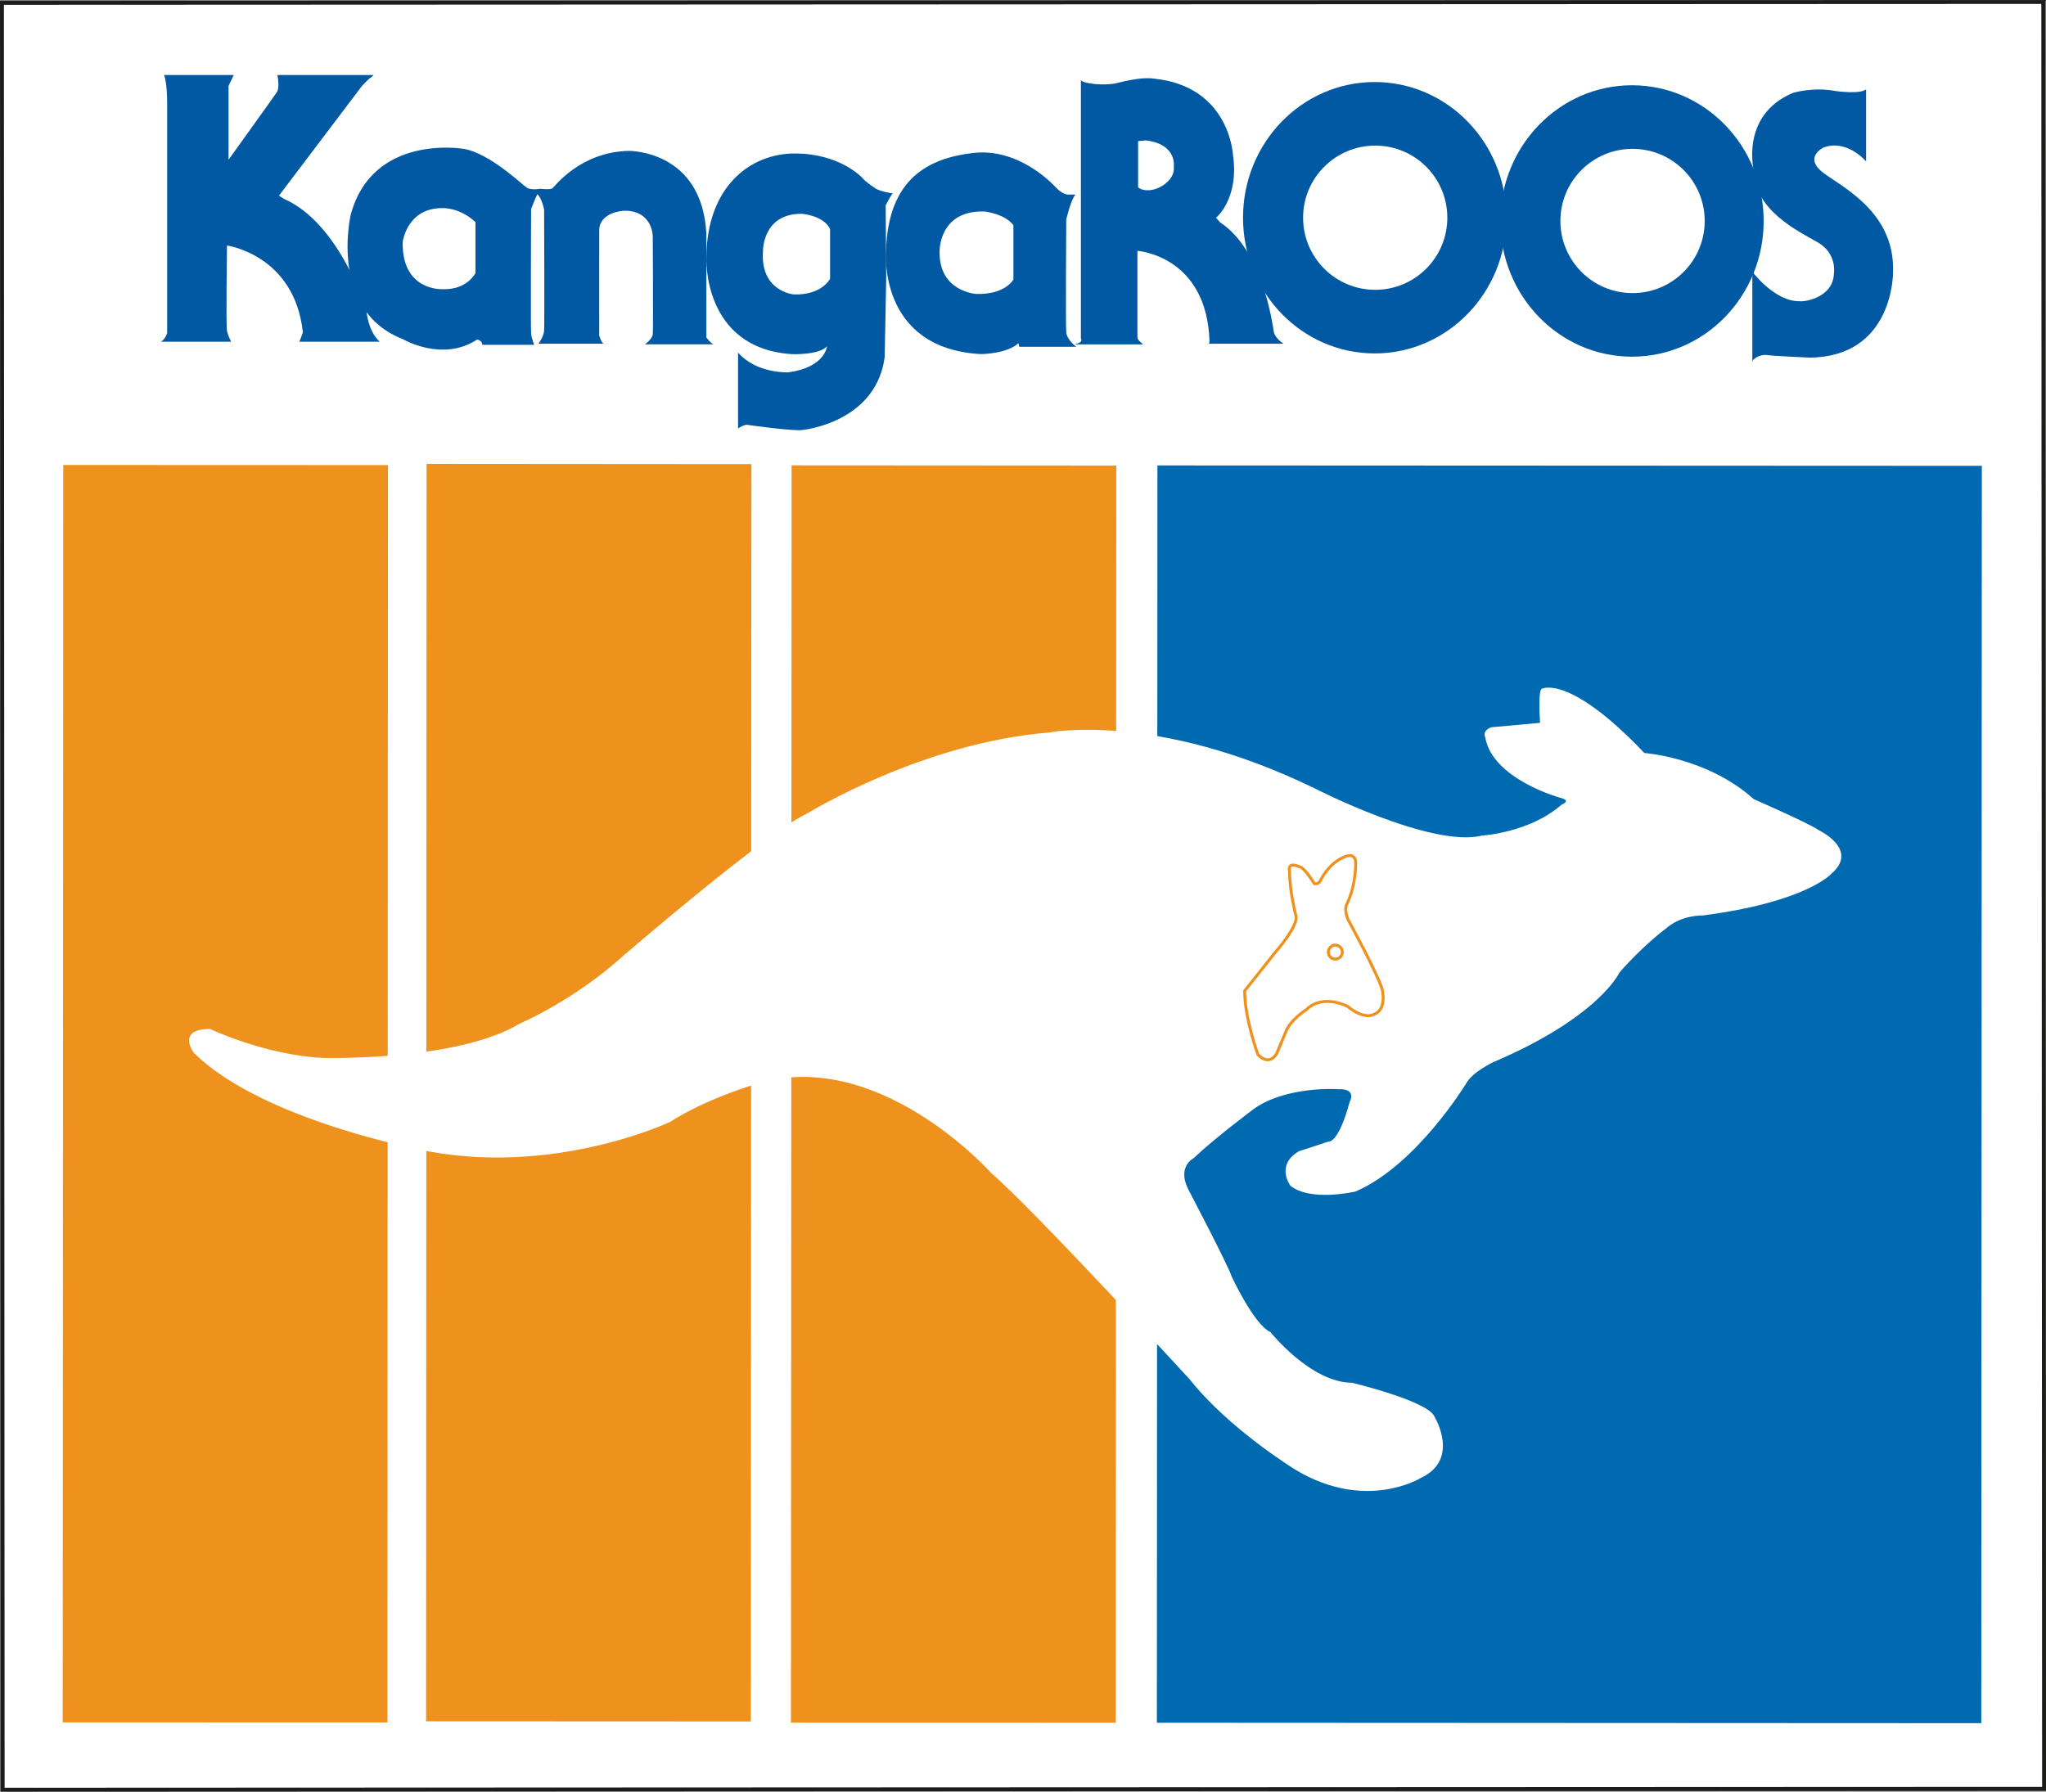
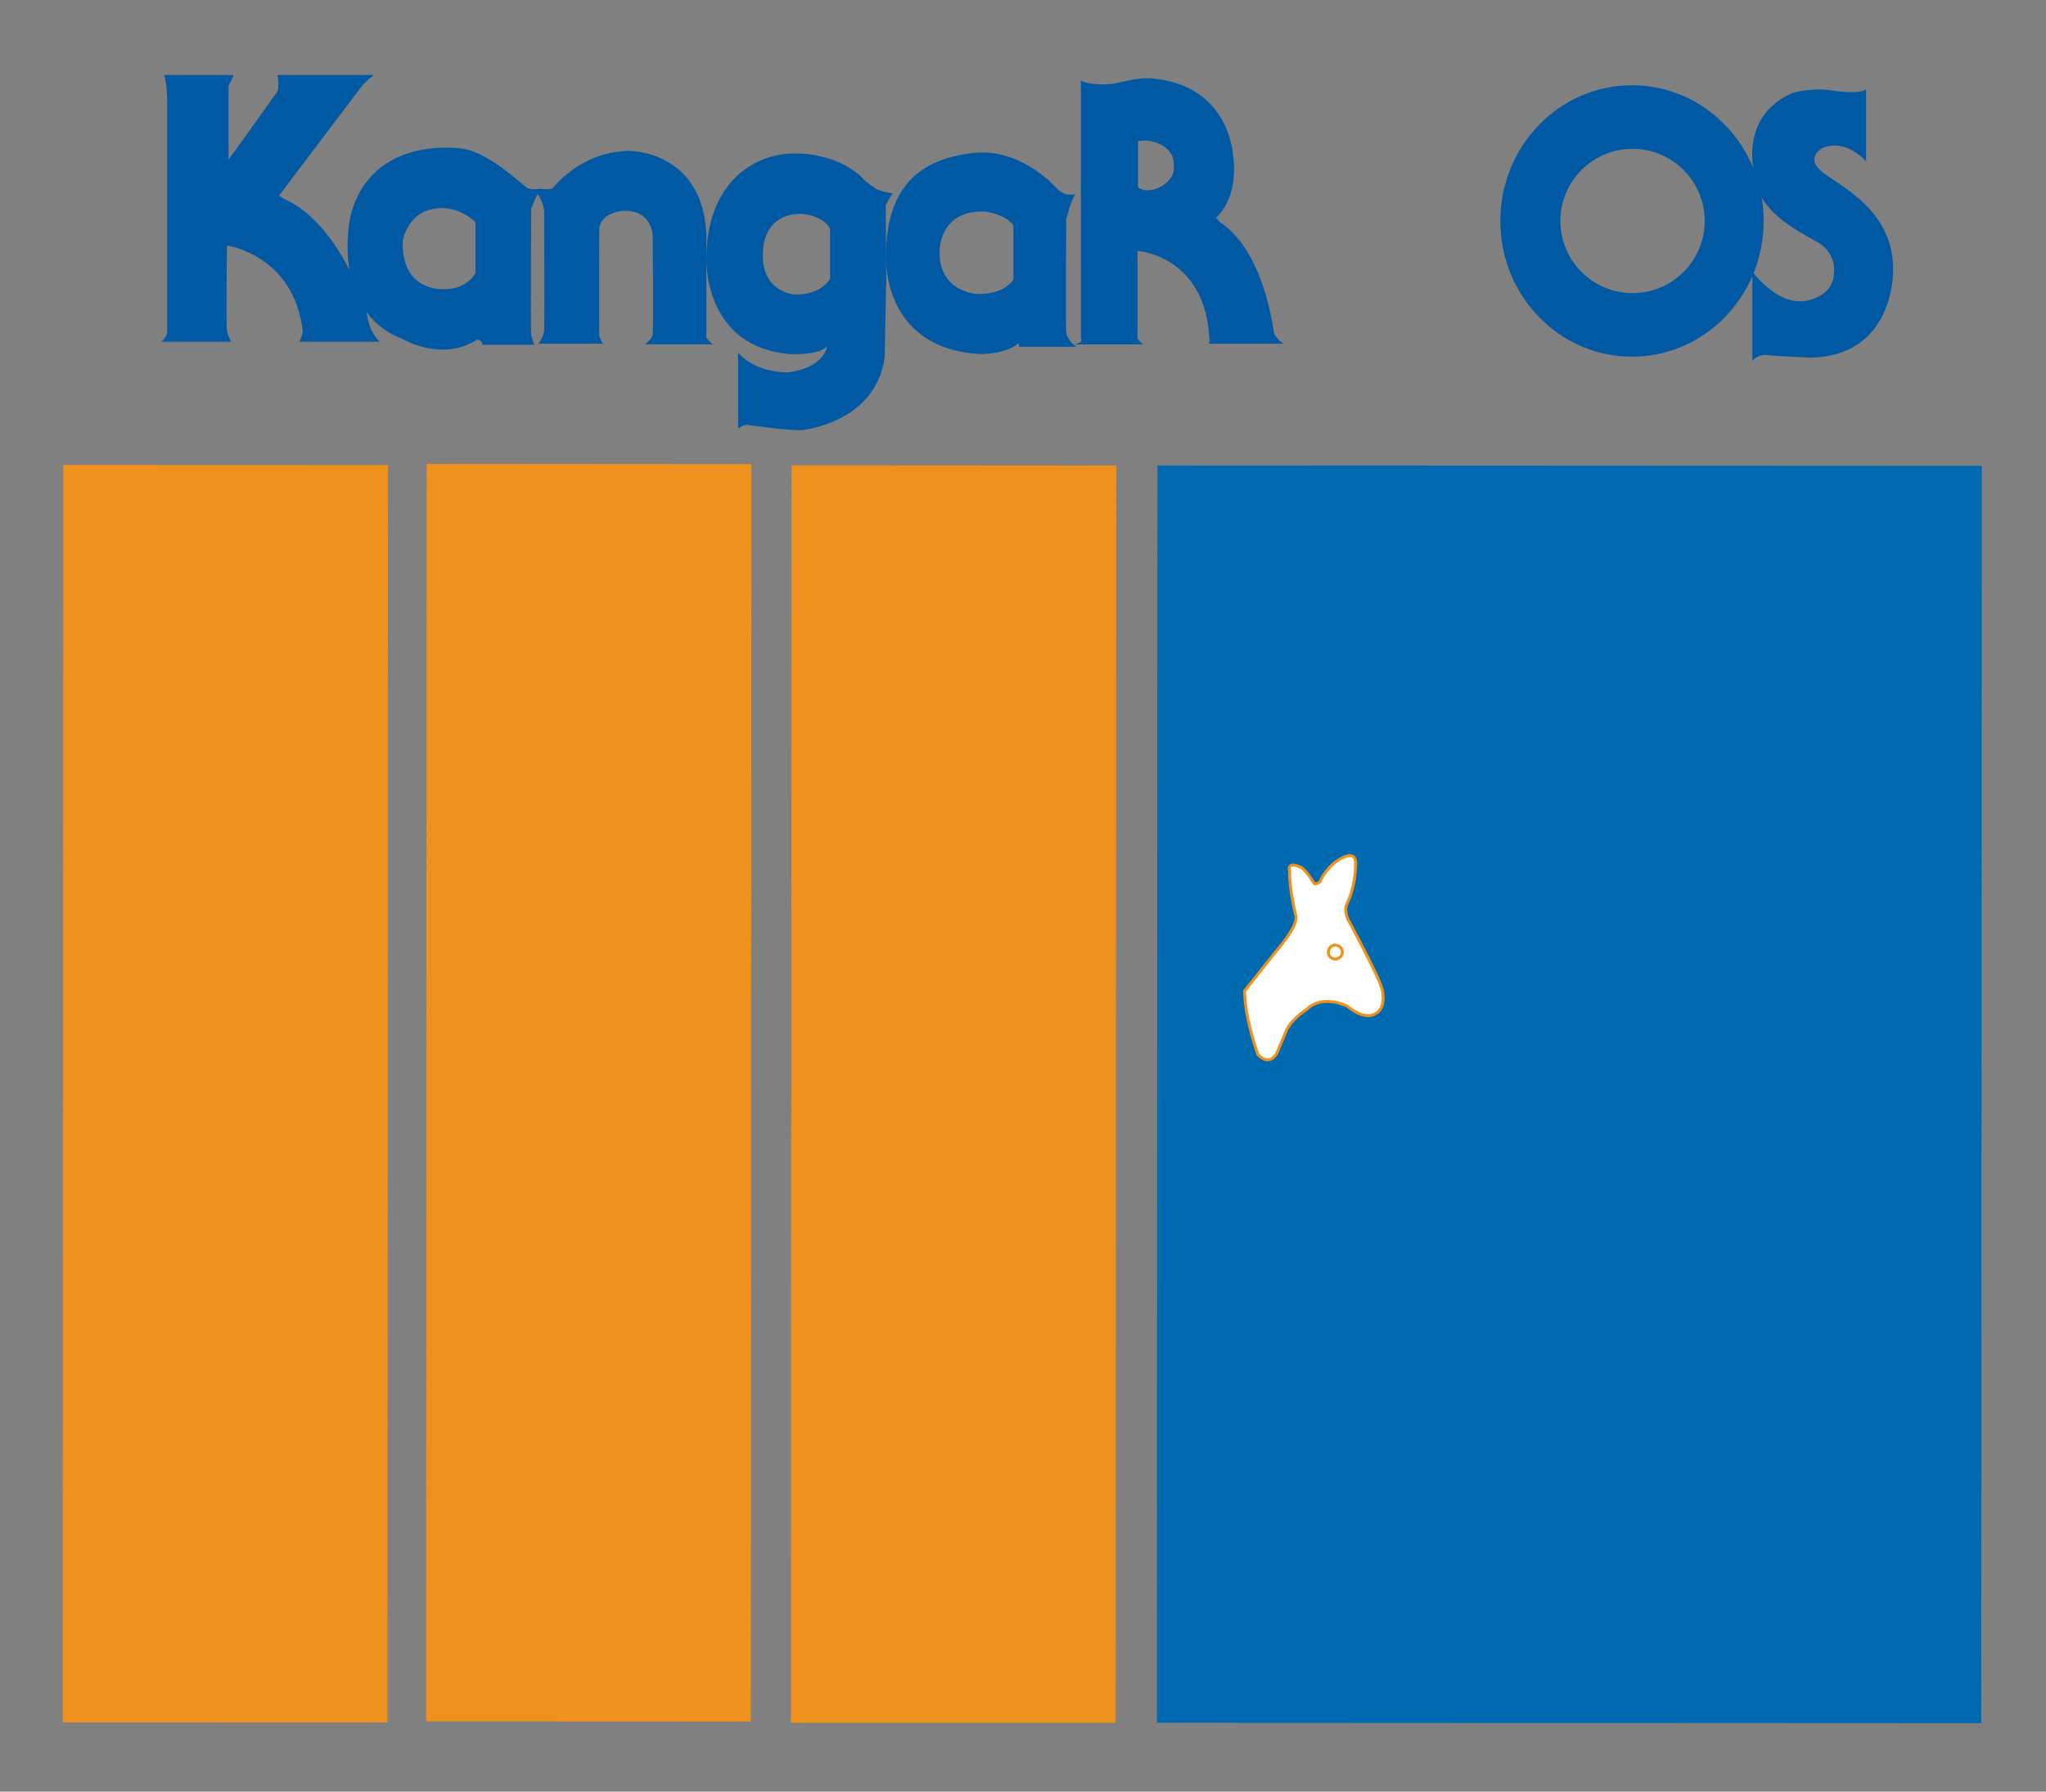
<svg xmlns="http://www.w3.org/2000/svg" width="333.84pt" height="292.39pt" viewBox="0 0 333.84 292.39" version="1.1">
  <rect x="0" y="0" width="333.84" height="292.39" fill="#808080" stroke="none" />
  <defs>
    <clipPath id="clip1">
      <path d="M 0 0 L 333.84 0 L 333.84 292.391 L 0 292.391 Z M 0 0 " />
    </clipPath>
  </defs>
  <g id="surface1">
    <g clip-path="url(#clip1)" clip-rule="nonzero">
-       <path style="fill-rule:nonzero;fill:rgb(100%,100%,100%);fill-opacity:1;stroke-width:6.36;stroke-linecap:butt;stroke-linejoin:miter;stroke:rgb(10.999%,10.999%,10.599%);stroke-opacity:1;stroke-miterlimit:4;" d="M 3335.234 4.603 L 4.336 3.197 L 3.203 2919.252 L 3333.945 2920.697 Z M 3335.234 4.603 " transform="matrix(0.1,0,0,-0.1,0,292.39)" />
-     </g>
+       </g>
    <path style=" stroke:none;fill-rule:nonzero;fill:rgb(0%,41.599%,69.398%);fill-opacity:1;" d="M 188.766 281.145 L 323.281 281.211 L 323.371 76.02 L 188.852 75.957 Z M 188.766 281.145 " />
    <path style=" stroke:none;fill-rule:nonzero;fill:rgb(93.7%,57.3%,11.4%);fill-opacity:1;" d="M 129.059 281.133 L 182.039 281.145 L 182.141 75.973 L 129.16 75.941 Z M 129.059 281.133 " />
    <path style=" stroke:none;fill-rule:nonzero;fill:rgb(93.7%,57.3%,11.4%);fill-opacity:1;" d="M 69.523 280.91 L 122.508 280.934 L 122.602 75.746 L 69.602 75.707 Z M 69.523 280.91 " />
    <path style=" stroke:none;fill-rule:nonzero;fill:rgb(93.7%,57.3%,11.4%);fill-opacity:1;" d="M 10.23 281.082 L 63.211 281.098 L 63.305 75.902 L 10.324 75.883 Z M 10.23 281.082 " />
-     <path style=" stroke:none;fill-rule:nonzero;fill:rgb(100%,100%,100%);fill-opacity:1;" d="M 251.66 112.379 C 251.66 112.379 256.113 110.051 268.309 122.887 C 268.309 122.887 278.531 123.574 286.172 130.422 C 286.172 130.422 295.18 134.359 296.703 135.445 C 296.703 135.445 303.551 138.645 298.711 142.691 C 298.711 142.691 294.559 147.238 277.793 149.402 C 277.793 149.402 274.359 149.266 271.77 151.574 C 271.77 151.574 268 154.363 264.23 158.73 C 264.23 158.73 260.941 165.973 243.656 173.336 C 243.656 173.336 240.336 174.906 239.293 176.715 C 239.293 176.715 231.18 190.141 221.184 194.445 C 221.184 194.445 213.906 196.176 210.547 193.504 C 210.547 193.504 208.043 190.137 211.969 187.859 C 211.969 187.859 214.684 187.008 216.742 186.309 C 216.742 186.309 218.359 186.73 220.215 179.832 C 220.215 179.832 221.523 177.629 218.355 177.75 C 218.355 177.75 210.109 177.168 204.715 180.871 C 204.715 180.871 198.223 185.707 194.746 189.023 C 194.746 189.023 191.949 190.398 193.953 194.223 C 193.953 194.223 200.418 206.547 200.93 208.234 C 200.93 208.234 204.578 216.152 207.301 217.395 C 207.301 217.395 213.863 225.629 220.605 225.656 C 220.605 225.656 233.25 228.684 234.094 231.262 C 234.094 231.262 238.309 238.199 231.801 241.207 C 231.801 241.207 222.832 246.762 211.352 239.84 C 211.352 239.84 200.551 233.23 194.137 225.121 C 194.137 225.121 168.695 197.418 161.762 191.461 C 161.762 191.461 143.039 170.398 122.918 177.043 C 122.918 177.043 115.164 179.344 109.352 183.078 C 109.352 183.078 88.562 192.949 65.797 186.984 C 65.797 186.984 42.055 182.137 31.629 171.824 C 31.629 171.824 28.703 167.926 34.266 167.914 C 34.266 167.914 43.148 172.152 52.578 172.641 C 52.578 172.641 74.531 173.254 84.789 167.055 C 84.789 167.055 93.762 163.227 101.789 155.895 C 101.789 155.895 125.254 135.656 131.898 132.648 C 131.898 132.648 150.473 121.227 171.078 119.551 C 171.078 119.551 188.527 116.023 214.438 128.621 C 214.438 128.621 233.535 138.434 241.836 136.359 C 241.836 136.359 249.582 135.906 254.809 131.305 C 254.809 131.305 256.605 130.648 254.441 130.152 C 254.441 130.152 243.508 127.117 242.344 120.332 C 242.344 120.332 241.754 119.312 243.285 118.691 L 251.289 117.961 C 251.289 117.961 250.867 112.293 251.66 112.379 " />
    <path style=" stroke:none;fill-rule:nonzero;fill:rgb(100%,100%,100%);fill-opacity:1;" d="M 219.855 164.223 C 219.855 164.223 215.871 162.141 213.223 164.711 C 213.223 164.711 210.512 166.434 209.797 168.402 L 208.336 171.879 C 208.336 171.879 207.242 174.141 205.254 172.113 C 205.254 172.113 203.094 166.254 203.086 161.703 L 208.16 155.316 C 208.16 155.316 212.062 150.93 211.414 149.324 C 211.414 149.324 210.375 145.184 210.422 142.195 C 210.422 142.195 209.887 140.512 212.086 141.473 C 212.086 141.473 212.672 141.371 214.469 144.215 C 214.469 144.215 215.266 144.359 215.539 143.535 C 215.539 143.535 216.73 140.996 219.23 139.895 C 219.23 139.895 221.016 138.961 221.199 140.609 C 221.199 140.609 221.352 144.285 219.746 147.582 C 219.746 147.582 219.266 148.332 219.93 150.016 C 219.93 150.016 224.895 159.098 225.527 161.488 C 225.527 161.488 226.363 164.727 224.184 165.539 C 224.184 165.539 222.676 166.523 219.855 164.223 " />
    <path style="fill:none;stroke-width:4.77;stroke-linecap:butt;stroke-linejoin:miter;stroke:rgb(93.7%,57.3%,11.4%);stroke-opacity:1;stroke-miterlimit:4;" d="M 2198.555 1281.673 C 2198.555 1281.673 2158.711 1302.494 2132.227 1276.791 C 2132.227 1276.791 2105.117 1259.564 2097.969 1239.877 L 2083.359 1205.111 C 2083.359 1205.111 2072.422 1182.494 2052.539 1202.767 C 2052.539 1202.767 2030.938 1261.361 2030.859 1306.869 L 2081.602 1370.736 C 2081.602 1370.736 2120.625 1414.603 2114.141 1430.658 C 2114.141 1430.658 2103.75 1472.064 2104.219 1501.947 C 2104.219 1501.947 2098.867 1518.783 2120.859 1509.173 C 2120.859 1509.173 2126.719 1510.189 2144.688 1481.752 C 2144.688 1481.752 2152.656 1480.306 2155.391 1488.548 C 2155.391 1488.548 2167.305 1513.939 2192.305 1524.955 C 2192.305 1524.955 2210.156 1534.291 2211.992 1517.806 C 2211.992 1517.806 2213.516 1481.048 2197.461 1448.08 C 2197.461 1448.08 2192.656 1440.58 2199.297 1423.744 C 2199.297 1423.744 2248.945 1332.923 2255.273 1309.017 C 2255.273 1309.017 2263.633 1276.634 2241.836 1268.509 C 2241.836 1268.509 2226.758 1258.666 2198.555 1281.673 Z M 2198.555 1281.673 " transform="matrix(0.1,0,0,-0.1,0,292.39)" />
-     <path style=" stroke:none;fill-rule:nonzero;fill:rgb(100%,100%,100%);fill-opacity:1;" d="M 216.742 155.461 C 216.789 156.102 217.344 156.562 217.957 156.516 C 218.59 156.469 219.07 155.918 219.023 155.297 C 218.969 154.672 218.434 154.203 217.797 154.23 C 217.18 154.281 216.699 154.84 216.742 155.461 " />
    <path style="fill:none;stroke-width:4.77;stroke-linecap:butt;stroke-linejoin:miter;stroke:rgb(93.7%,57.3%,11.4%);stroke-opacity:1;stroke-miterlimit:4;" d="M 2167.422 1369.291 C 2167.891 1362.884 2173.438 1358.275 2179.57 1358.744 C 2185.898 1359.213 2190.703 1364.72 2190.234 1370.931 C 2189.688 1377.181 2184.336 1381.869 2177.969 1381.595 C 2171.797 1381.088 2166.992 1375.502 2167.422 1369.291 Z M 2167.422 1369.291 " transform="matrix(0.1,0,0,-0.1,0,292.39)" />
    <path style=" stroke:none;fill-rule:nonzero;fill:rgb(0%,34.901%,63.528%);fill-opacity:1;" d="M 26.77 12.242 C 26.77 12.242 27.277 13.348 27.277 16.906 L 27.277 54.32 C 27.277 54.32 27.023 55.336 26.262 55.762 L 37.715 55.762 C 37.715 55.762 37.203 54.828 37.035 53.98 C 36.859 53.125 37.035 40.062 37.035 40.062 C 37.035 40.062 48.062 41.598 49.418 54.23 L 48.996 55.418 L 48.82 55.762 L 61.973 55.762 C 61.973 55.762 60.191 54.488 59.77 50.59 C 59.77 50.59 55.477 36.43 46.309 32.445 L 45.52 31.926 L 59 14.105 C 59 14.105 60.191 12.754 60.617 12.582 L 60.957 12.242 L 45.262 12.242 C 45.262 12.242 45.688 14.281 45.172 15.043 C 44.672 15.805 37.289 26.07 37.289 26.07 L 37.289 14.023 L 38.133 12.242 " />
    <path style=" stroke:none;fill-rule:nonzero;fill:rgb(0%,34.901%,63.528%);fill-opacity:1;" d="M 72.152 33.961 C 66.383 33.961 65.707 39.477 65.707 39.477 C 65.539 47.527 72.152 47.191 72.152 47.191 C 76.227 47.359 77.582 44.562 77.582 44.562 L 77.582 36.25 C 74.957 33.789 72.152 33.961 72.152 33.961 M 86.656 34.133 C 86.656 34.133 86.578 53.473 86.656 54.402 C 86.746 55.336 87.168 56.27 87.168 56.27 L 78.688 56.27 C 78.688 55.508 77.836 55.418 77.836 55.418 C 72.152 59.148 65.707 55.336 65.707 55.336 C 53.578 50.59 57.223 35.062 57.223 35.062 C 60.789 21.742 75.637 24.289 75.637 24.289 C 79.875 24.965 85.301 30.227 85.984 30.648 C 86.656 31.074 88.191 30.816 88.191 30.816 C 87.59 31.586 86.656 34.133 86.656 34.133 " />
    <path style=" stroke:none;fill-rule:nonzero;fill:rgb(0%,34.901%,63.528%);fill-opacity:1;" d="M 88.191 30.816 C 88.191 30.816 89.801 30.988 90.141 30.734 C 90.48 30.484 94.629 24.789 102.609 24.625 C 102.609 24.625 114.527 24.457 115.254 38.117 L 115.254 55.082 C 115.254 55.082 116.016 56.098 116.441 56.188 L 105.242 56.188 C 105.242 56.188 106.422 55.336 106.512 54.574 C 106.602 53.805 106.512 38.707 106.512 38.707 C 106.512 38.707 106.629 34.367 101.848 34.387 C 101.848 34.387 97.789 34.547 97.773 37.605 C 97.758 41.043 97.773 54.746 97.773 54.746 C 97.773 54.746 98.121 56.012 98.531 56.098 L 87.848 56.098 C 87.848 56.098 88.699 54.996 88.781 53.98 C 88.863 52.965 88.781 34.215 88.781 34.215 C 88.781 34.215 88.355 32.008 87.508 31.586 C 86.656 31.164 88.016 30.816 88.016 30.816 " />
    <path style=" stroke:none;fill-rule:nonzero;fill:rgb(0%,34.901%,63.528%);fill-opacity:1;" d="M 130.855 34.891 C 124.359 34.828 124.496 41 124.496 41 C 124.016 47.559 129.5 48.047 129.5 48.047 C 134.074 48.211 135.441 45.5 135.441 45.5 L 135.441 37.352 C 134.336 35.145 130.855 34.891 130.855 34.891 M 144.512 33.535 L 144.602 45.32 L 144.348 58.309 C 142.988 68.316 132.473 70.016 130.855 70.184 C 129.25 70.352 122.547 69.422 121.953 69.332 C 121.355 69.246 120.426 69.93 120.426 69.93 L 120.426 57.543 C 123.477 61.02 128.652 60.766 128.652 60.766 C 134.676 59.922 134.93 56.523 134.93 56.523 C 133.652 57.965 129.25 57.797 129.25 57.797 C 114.57 56.867 115.254 42.016 115.254 42.016 C 115.336 30.402 122.461 25.047 129.672 25.047 C 136.883 25.047 140.531 28.785 140.871 29.211 C 141.203 29.633 142.816 30.734 142.816 30.734 C 143.582 31.246 145.699 31.586 145.699 31.586 C 145.363 31.754 144.512 33.535 144.512 33.535 " />
    <path style=" stroke:none;fill-rule:nonzero;fill:rgb(0%,34.901%,63.528%);fill-opacity:1;" d="M 160.629 34.512 C 153.16 34.293 153.312 41.008 153.312 41.008 C 153.16 47.637 159.336 47.973 159.336 47.973 C 164.059 48.09 165.359 45.609 165.359 45.609 L 165.359 36.754 C 163.941 34.863 160.629 34.512 160.629 34.512 M 173.977 35.812 C 173.977 35.812 173.863 52.93 173.977 54.23 C 174.098 55.527 175.621 56.594 175.621 56.594 L 166.305 56.594 L 166.184 56 C 164.262 57.785 160.012 57.785 160.012 57.785 C 143.129 56.844 144.57 40.883 144.57 40.883 C 144.93 29.078 151.559 25.812 158.77 24.965 C 165.98 24.121 171.406 29.633 172.344 30.648 C 173.277 31.668 174.203 31.754 174.203 31.754 L 175.48 31.754 C 174.742 32.539 173.977 35.812 173.977 35.812 " />
    <path style=" stroke:none;fill-rule:nonzero;fill:rgb(0%,34.901%,63.528%);fill-opacity:1;" d="M 185.699 23.023 L 185.699 30.547 C 185.699 30.547 186.34 31.293 188.035 30.973 C 189.723 30.652 191.738 29.062 191.523 27.262 C 191.523 27.262 192.168 23.551 186.969 22.914 Z M 182.094 13.582 C 183.898 13.16 186.547 12.527 188.348 12.84 C 200.648 14.117 201.176 25.246 201.176 25.246 C 202.234 32.461 198.418 35.531 198.418 35.531 L 199.055 36.27 C 206.156 40.938 207.645 53.125 207.855 54.191 C 208.07 55.25 209.441 56.098 209.441 56.098 L 197.25 56.098 L 197.359 55.777 C 196.934 41.68 185.59 40.938 185.59 40.938 L 185.59 55.039 C 185.59 55.566 186.547 56.203 186.547 56.203 L 175.309 56.203 C 176.902 55.883 176.367 55.25 176.367 55.25 L 176.367 13.055 C 176.688 13.691 180.289 14.008 182.094 13.582 " />
-     <path style=" stroke:none;fill-rule:nonzero;fill:rgb(0%,34.901%,63.528%);fill-opacity:1;" d="M 224.301 13.387 C 212.441 13.387 202.82 23.297 202.82 35.531 C 202.82 47.762 212.441 57.676 224.301 57.676 C 236.172 57.676 245.797 47.762 245.797 35.531 C 245.797 23.297 236.172 13.387 224.301 13.387 M 236.156 35.531 C 236.156 42.031 230.891 47.297 224.395 47.297 C 217.895 47.297 212.621 42.031 212.621 35.531 C 212.621 29.031 217.895 23.762 224.395 23.762 C 230.891 23.762 236.156 29.031 236.156 35.531 " />
    <path style=" stroke:none;fill-rule:nonzero;fill:rgb(0%,34.901%,63.528%);fill-opacity:1;" d="M 266.289 13.914 C 254.426 13.914 244.805 23.832 244.805 36.059 C 244.805 48.297 254.426 58.207 266.289 58.207 C 278.156 58.207 287.773 48.297 287.773 36.059 C 287.773 23.832 278.156 13.914 266.289 13.914 M 278.152 36.059 C 278.152 42.562 272.883 47.832 266.375 47.832 C 259.871 47.832 254.605 42.562 254.605 36.059 C 254.605 29.562 259.871 24.289 266.375 24.289 C 272.883 24.289 278.152 29.562 278.152 36.059 " />
    <path style=" stroke:none;fill-rule:nonzero;fill:rgb(0%,34.901%,63.528%);fill-opacity:1;" d="M 304.484 14.582 L 304.484 26.34 C 304.484 26.34 301.371 22.652 297.539 24.074 C 297.539 24.074 294.566 25.492 296.973 27.762 C 299.375 30.023 309.297 33.988 308.879 44.477 C 308.879 44.477 309.012 58.227 295.27 58.359 C 295.27 58.359 289.035 58.082 288.328 57.941 C 287.617 57.797 286.34 58.227 285.922 58.93 L 285.922 44.34 C 285.922 44.34 289.602 49.293 293.711 49.152 C 294.137 49.293 299.094 48.727 299.238 44.625 C 299.238 44.625 299.801 41.359 296.551 39.52 C 293.289 37.676 286.34 34.273 286.195 28.039 C 286.195 28.039 283.793 18.828 292.57 15.152 C 292.57 15.152 295.84 14.152 299.523 14.859 C 299.523 14.859 303.488 15.426 304.484 14.582 " />
  </g>
</svg>